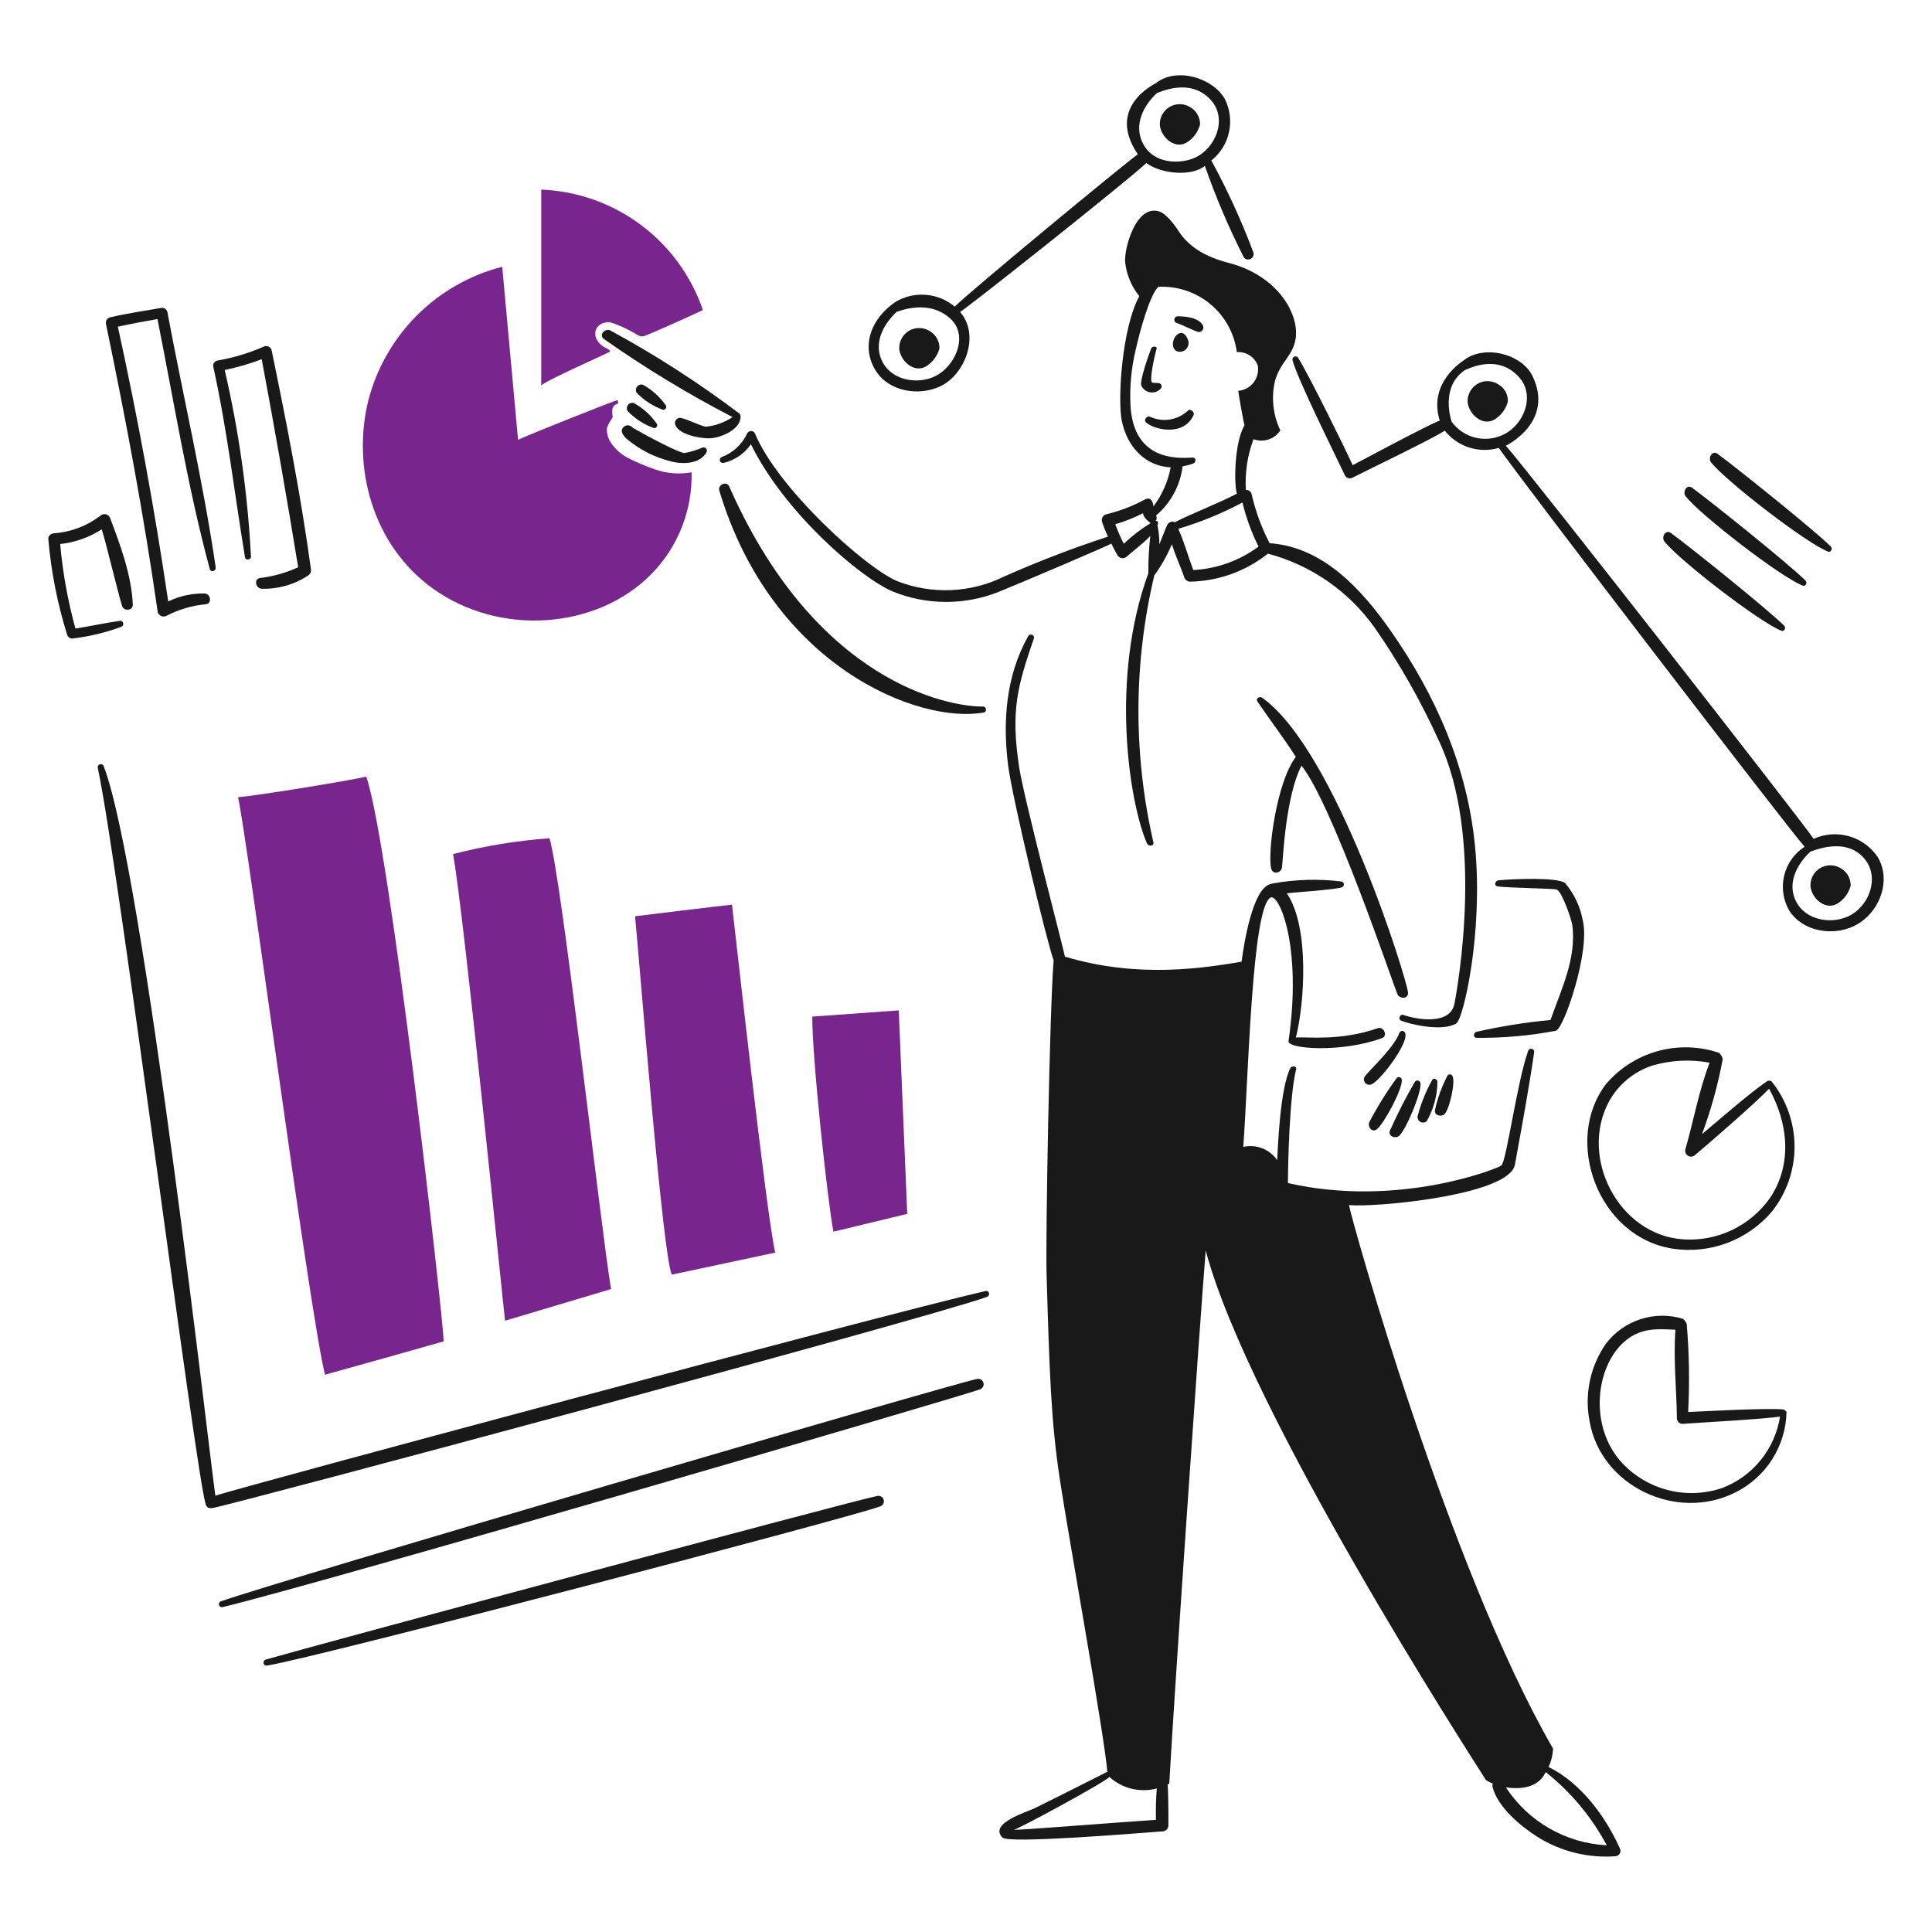
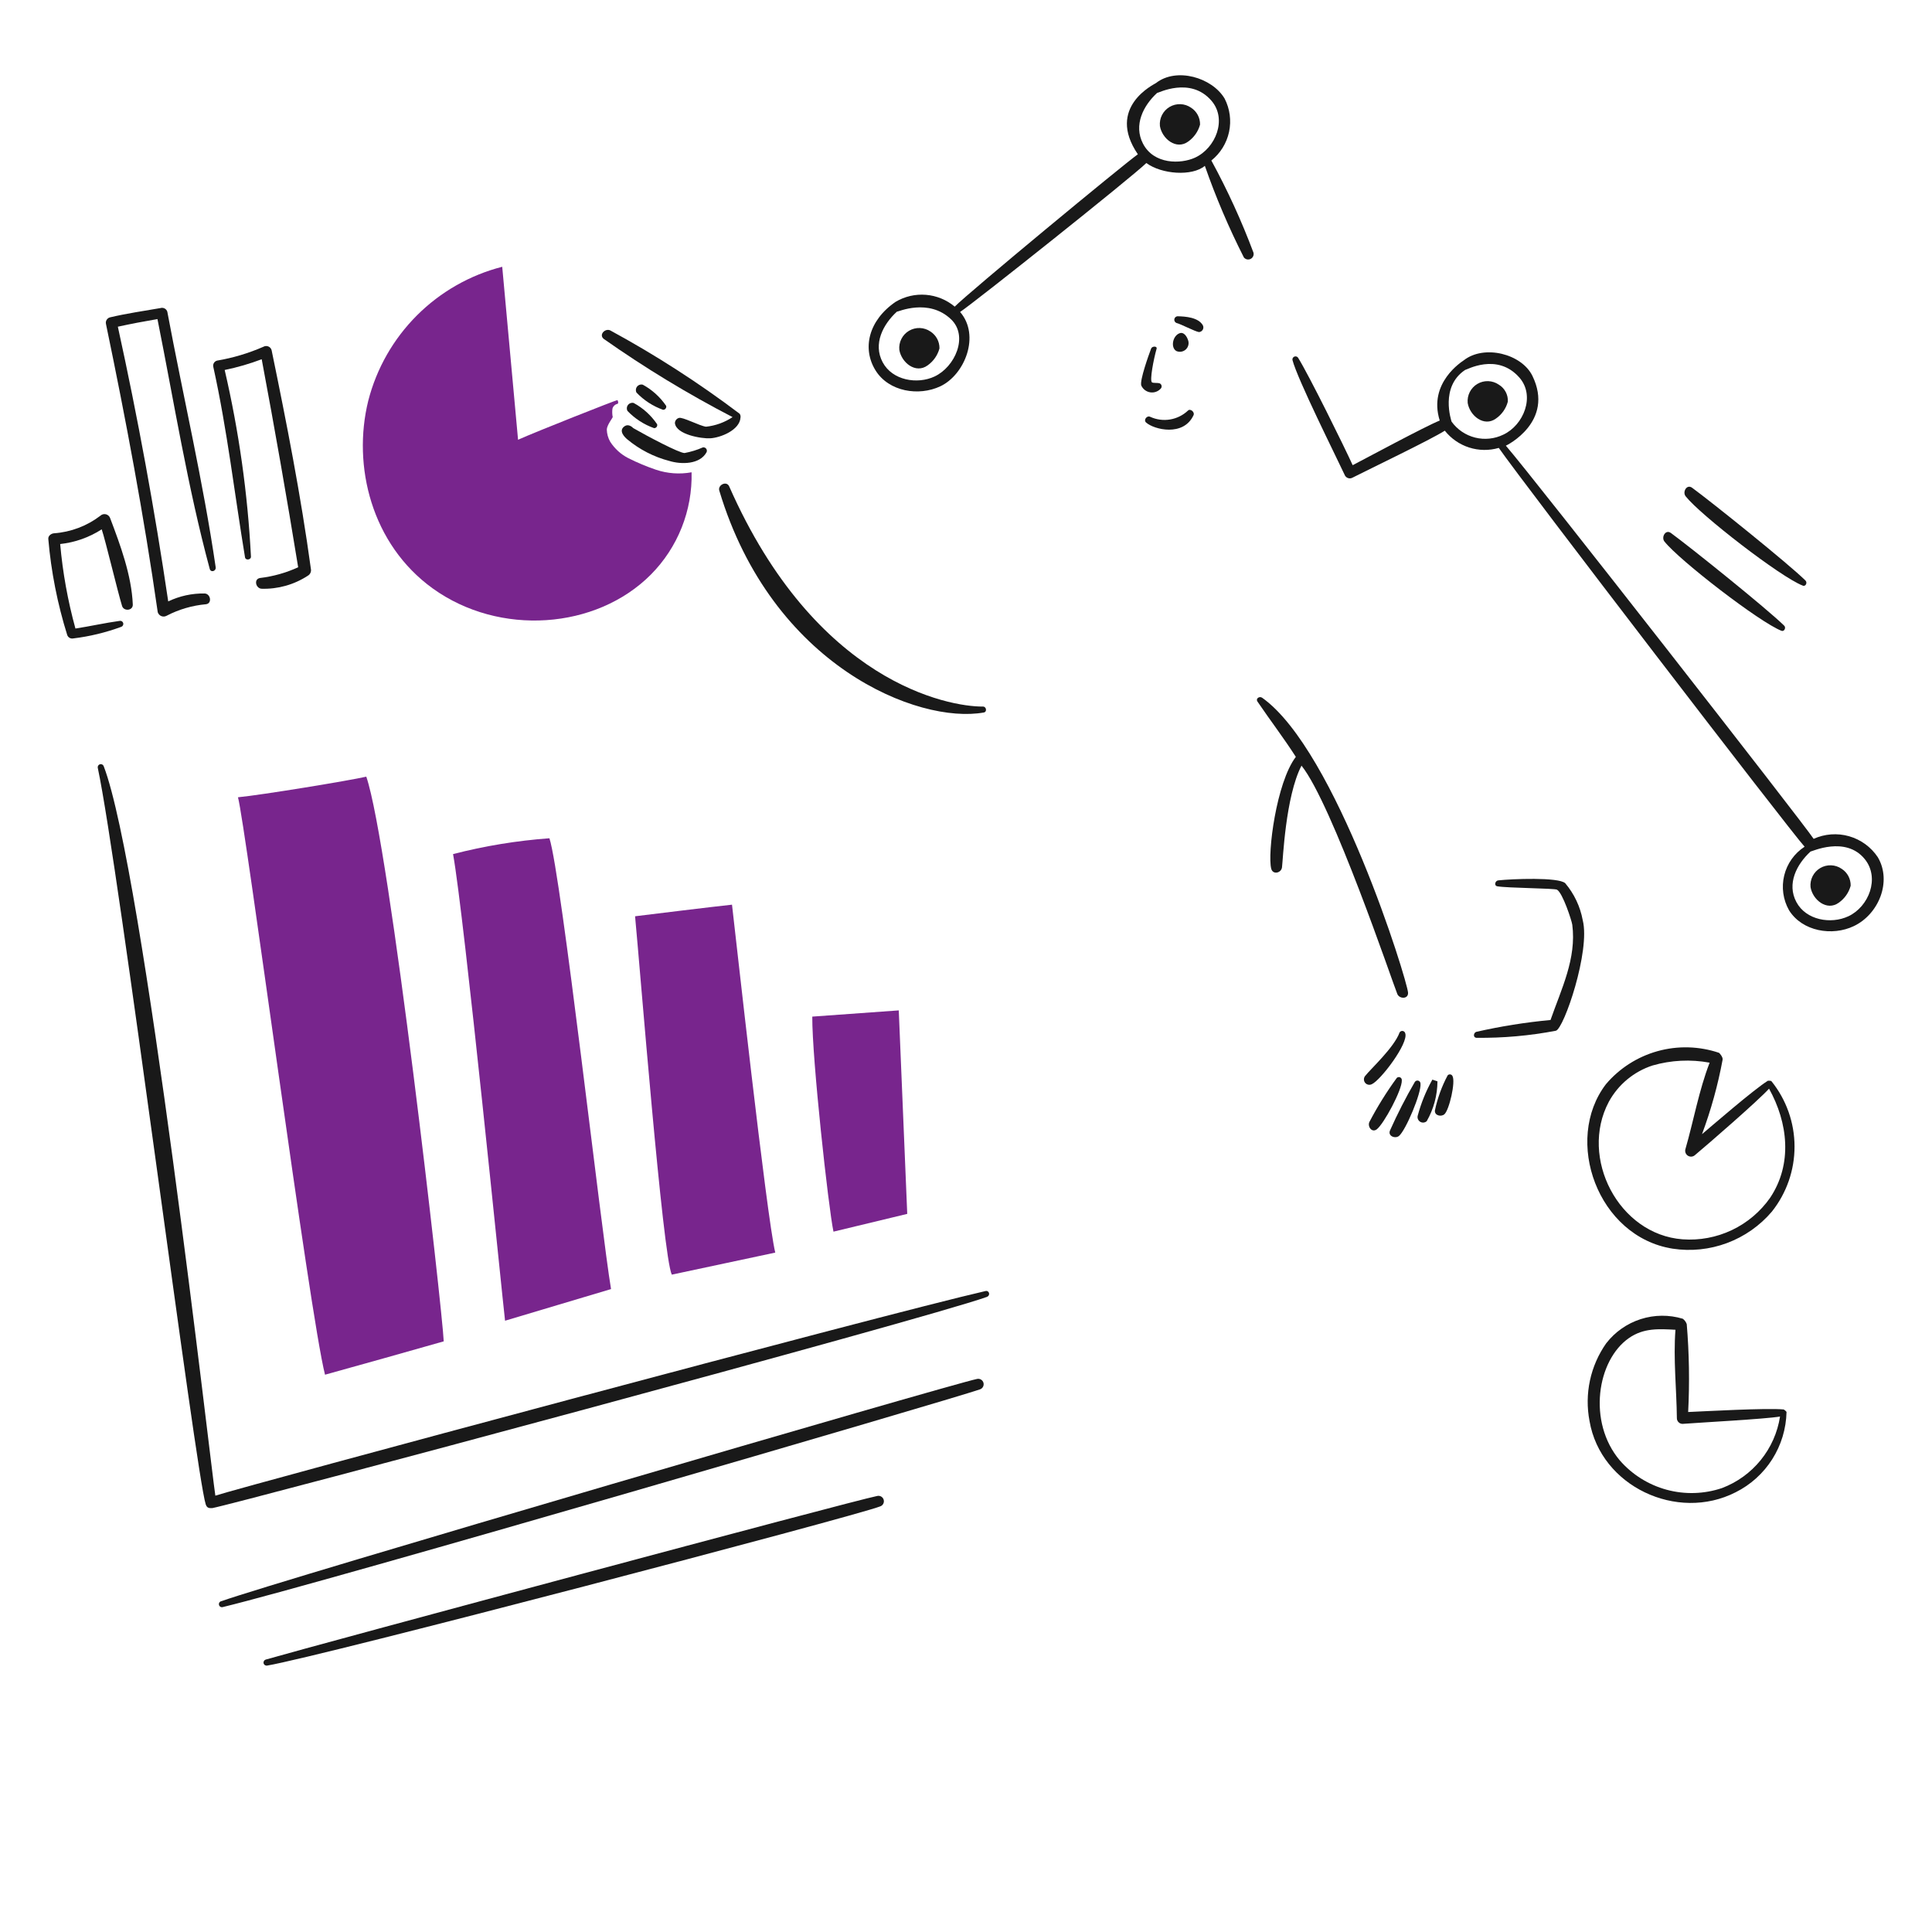
<svg xmlns="http://www.w3.org/2000/svg" width="1929" height="1929" viewBox="0 0 1929 1929" fill="none">
  <path d="M237.595 796.04C244.935 822.005 308.968 1311.61 324.516 1372.57C364.06 1361.57 403.528 1350.56 443.033 1339.27C441.905 1309.64 388.848 842.327 365.71 775.448C348.783 779.393 261.023 793.783 237.595 796.04Z" fill="#78258D" />
  <path d="M452.351 852.763C483.889 844.625 516.094 839.338 548.579 836.964C560.423 873.364 600.498 1230.9 610.095 1287.07C574.823 1297.5 539.541 1308.23 504.27 1318.67C501.733 1297.78 463.356 912.87 452.351 852.763Z" fill="#78258D" />
  <path d="M634.082 914.847C647.585 913.16 712.534 905.202 730.869 903.273C733.695 926.691 765.302 1214.53 774.05 1250.65L670.761 1272.66C661.734 1254.61 638.875 964.799 634.082 914.847Z" fill="#78258D" />
  <path d="M811.019 1015.03L897.371 1008.82L905.83 1212L832.18 1229.74C827.097 1205.79 810.73 1056.51 811.019 1015.03Z" fill="#78258D" />
-   <path d="M540.39 189.322V385.173C540.39 381.778 608.397 352.149 608.966 351.02C609.815 349.332 603.864 347.104 602.215 345.947C588.499 336.427 593.785 320.966 608.966 321.67C618.578 324.764 627.771 329.03 636.339 334.373C640.563 336.639 641.711 336.099 646.215 334.373C654.143 331.335 691.363 314.62 701.809 309.537C690.17 275.555 668.524 245.888 639.715 224.433C610.907 202.978 576.282 190.738 540.39 189.322Z" fill="#78258D" />
  <path d="M501.444 266.366L517.252 439.069C534.748 431.17 615.457 399.274 616.306 399.525C617.155 399.776 617.714 402.91 616.586 403.19C615.378 403.452 614.266 404.04 613.37 404.89C612.473 405.741 611.828 406.821 611.503 408.012C611.125 410.831 611.219 413.693 611.782 416.481C611.782 417.05 605.86 424.669 605.86 428.904C605.972 433.165 607.135 437.333 609.246 441.037C613.716 448 619.949 453.657 627.311 457.433C636.252 461.92 645.492 465.787 654.963 469.007C666.409 472.843 678.639 473.719 690.515 471.554C690.971 490.435 687.608 509.215 680.625 526.763C673.642 544.312 663.184 560.269 649.88 573.675C595.28 628.565 498.647 635.519 432.029 587.506C371.043 543.515 351.57 465.304 367.687 400.123C375.946 367.886 392.719 338.461 416.251 314.93C439.782 291.398 469.206 274.625 501.444 266.366Z" fill="#78258D" />
  <path d="M984.002 1289.03C882.73 1312.18 241.26 1484.6 215.016 1493.34C210.791 1467.1 143.315 868.349 103.549 765.003C103.285 764.263 102.75 763.652 102.052 763.293C101.354 762.935 100.545 762.855 99.791 763.072C99.036 763.288 98.393 763.783 97.991 764.458C97.589 765.132 97.458 765.934 97.627 766.7C118.556 864.607 195.417 1471.66 205.429 1502.09C206.76 1506.16 209.403 1505.77 211.92 1505.77C237.595 1500.95 921.705 1317.61 985.131 1294.97C989.336 1293.46 987.648 1288.21 984.002 1289.03Z" fill="#191919" />
  <path d="M222.636 1604.53C321.786 1580.57 951.508 1396.72 978.36 1387.24C979.689 1386.82 980.805 1385.9 981.473 1384.67C982.141 1383.45 982.31 1382.02 981.946 1380.67C981.581 1379.32 980.711 1378.17 979.516 1377.45C978.321 1376.73 976.895 1376.5 975.534 1376.8C951.035 1381.63 275.413 1579.14 221.227 1598.64C220.802 1598.69 220.393 1598.84 220.027 1599.06C219.661 1599.28 219.345 1599.58 219.101 1599.93C218.857 1600.28 218.69 1600.68 218.611 1601.1C218.532 1601.52 218.543 1601.96 218.643 1602.37C218.742 1602.79 218.928 1603.18 219.189 1603.52C219.45 1603.86 219.78 1604.14 220.156 1604.34C220.533 1604.55 220.949 1604.67 221.376 1604.7C221.803 1604.74 222.232 1604.68 222.636 1604.53Z" fill="#191919" />
  <path d="M266.945 1662.95C318.497 1654.46 854.142 1513.83 878.746 1504.07C880.076 1503.65 881.191 1502.73 881.859 1501.5C882.527 1500.28 882.697 1498.84 882.332 1497.5C881.968 1496.15 881.097 1495 879.902 1494.28C878.708 1493.56 877.281 1493.33 875.92 1493.63C850.014 1498.73 315.256 1642.53 265.247 1657.02C264.483 1657.27 263.845 1657.8 263.467 1658.5C263.089 1659.21 263.001 1660.04 263.221 1660.81C263.442 1661.58 263.954 1662.23 264.649 1662.63C265.344 1663.03 266.167 1663.15 266.945 1662.95Z" fill="#191919" />
  <path d="M110.04 517.522C109.738 516.545 109.191 515.661 108.451 514.956C107.711 514.25 106.803 513.746 105.813 513.49C104.823 513.235 103.784 513.238 102.795 513.498C101.806 513.757 100.9 514.266 100.163 514.975C86.764 525.191 70.674 531.272 53.867 532.471C51.041 532.713 47.936 535.018 48.225 538.123C51.025 570.694 57.363 602.864 67.129 634.062C67.551 635.242 68.381 636.231 69.469 636.852C70.557 637.473 71.831 637.684 73.061 637.448C89.444 635.463 105.54 631.579 121.026 625.874C121.781 625.623 122.41 625.091 122.782 624.388C123.155 623.684 123.241 622.864 123.023 622.099C122.805 621.334 122.3 620.682 121.614 620.28C120.927 619.878 120.112 619.757 119.338 619.942C104.668 621.977 89.988 625.305 75.318 627.561C67.713 599.952 62.613 571.713 60.079 543.187C74.859 541.6 89.062 536.576 101.552 528.517C105.217 539.242 117.438 590.573 121.865 604.992C123.591 610.625 132.85 609.815 132.59 603.574C131.394 574.524 120.109 544.084 110.04 517.522Z" fill="#191919" />
  <path d="M167.051 311.235C166.636 309.857 165.694 308.7 164.429 308.013C163.165 307.327 161.681 307.168 160.3 307.569C143.44 310.511 126.436 312.922 109.789 316.877C108.373 317.253 107.163 318.174 106.424 319.439C105.685 320.704 105.477 322.21 105.844 323.628C125.713 419.172 143.672 514.677 157.483 611.184C157.738 612.058 158.183 612.863 158.789 613.542C159.394 614.221 160.143 614.756 160.981 615.108C161.82 615.46 162.726 615.62 163.634 615.577C164.543 615.534 165.43 615.289 166.232 614.859C178.526 608.444 191.963 604.512 205.776 603.285C211.978 602.427 210.29 592.84 204.368 592.56C191.782 592.34 179.318 595.048 167.958 600.469C154.365 508.481 137.602 417.056 117.669 326.194C130.651 323.368 143.913 320.831 157.213 318.574C173.861 401.82 187.335 486.224 209.412 568.033C210.483 571.997 215.913 570.29 215.344 566.335C202.844 480.794 182.966 396.255 167.051 311.235Z" fill="#191919" />
  <path d="M310.405 568.033C300.384 494.673 286.119 422.027 271.179 349.612C270.955 348.786 270.544 348.022 269.979 347.38C269.413 346.737 268.708 346.233 267.917 345.906C267.126 345.579 266.27 345.438 265.416 345.493C264.562 345.549 263.732 345.8 262.99 346.226C248.177 352.7 232.631 357.345 216.694 360.057C216.023 360.237 215.395 360.548 214.846 360.973C214.298 361.398 213.839 361.928 213.498 362.533C213.156 363.137 212.939 363.804 212.859 364.493C212.778 365.183 212.836 365.882 213.029 366.549C226.927 429.453 234.123 492.975 244.636 556.459C245.195 559.844 250.837 559.005 250.558 555.619C247.324 492.896 238.548 430.581 224.333 369.403C236.923 366.822 249.286 363.236 261.302 358.678C274.284 427.826 286.418 497.058 297.702 566.374C285.643 571.92 272.787 575.539 259.605 577.099C253.114 578.208 255.371 587.342 261.023 587.824C277.42 588.343 293.581 583.811 307.319 574.842C308.492 574.184 309.424 573.169 309.979 571.944C310.534 570.719 310.684 569.348 310.405 568.033Z" fill="#191919" />
  <path d="M1780.92 1407.28C1764.27 1405.59 1700.49 1409.21 1685.54 1409.82C1687.05 1380.56 1686.57 1351.24 1684.12 1322.05C1683.37 1319.91 1681.99 1318.05 1680.18 1316.69C1666.44 1312.56 1651.78 1312.7 1638.13 1317.08C1624.47 1321.47 1612.47 1329.89 1603.7 1341.23C1595.86 1352.39 1590.34 1365.01 1587.48 1378.34C1584.62 1391.67 1584.48 1405.45 1587.06 1418.84C1598.24 1484.05 1674.5 1519.8 1732.95 1489.95C1747.91 1482.48 1760.55 1471.07 1769.5 1456.95C1778.45 1442.83 1783.38 1426.53 1783.75 1409.81C1783.75 1409.25 1781.2 1407.28 1780.92 1407.28ZM1719.4 1485.73C1701.55 1491.77 1682.31 1492.36 1664.12 1487.44C1645.93 1482.52 1629.61 1472.29 1617.24 1458.07C1584.93 1419.8 1594.44 1358.08 1626.56 1335.88C1641.24 1325.73 1656.46 1326.85 1672.86 1327.7C1670.6 1356.76 1673.99 1387.24 1674.27 1416.03C1674.28 1417.52 1674.88 1418.95 1675.94 1420C1677 1421.06 1678.43 1421.66 1679.92 1421.67C1697.67 1420.3 1762.59 1416.85 1777.27 1414.33C1774.8 1430.29 1768.14 1445.3 1757.97 1457.84C1747.81 1470.38 1734.5 1480 1719.4 1485.73Z" fill="#191919" />
  <path d="M1768.79 1079.65C1768.22 1078.8 1765.4 1079.08 1765.12 1079.08C1751.01 1087.83 1708.11 1125.08 1699.36 1132.42C1708.37 1108.23 1715.27 1083.3 1719.96 1057.92C1720.31 1055.38 1716.86 1051.43 1716.3 1051.17C1696.51 1044.5 1675.18 1043.92 1655.07 1049.5C1634.95 1055.09 1616.97 1066.58 1603.45 1082.49C1560.72 1138.43 1595.18 1234.88 1670.05 1246.73C1688.34 1249.51 1707.04 1247.57 1724.37 1241.1C1741.7 1234.63 1757.1 1223.85 1769.1 1209.76C1783.82 1191.26 1791.81 1168.3 1791.75 1144.65C1791.7 1121.01 1783.6 1098.08 1768.79 1079.65ZM1767.38 1195.91C1757.64 1209.81 1744.45 1220.94 1729.12 1228.21C1713.78 1235.48 1696.82 1238.64 1679.9 1237.39C1616.12 1232.56 1576.7 1156.04 1606.24 1100.24C1615.61 1082.95 1631.27 1069.92 1649.98 1063.83C1668.5 1058.48 1688.02 1057.52 1706.98 1061.02C1696.27 1088.67 1690.87 1119.5 1682.71 1147.65C1682.43 1148.87 1682.54 1150.14 1683.03 1151.29C1683.53 1152.44 1684.37 1153.4 1685.45 1154.03C1686.53 1154.66 1687.79 1154.93 1689.03 1154.8C1690.27 1154.67 1691.44 1154.14 1692.36 1153.29C1705.57 1142.28 1755.57 1098.83 1766.3 1086.98C1785.15 1120.86 1789.99 1162.08 1767.38 1195.91Z" fill="#191919" />
  <path d="M1874.89 855.868C1868.12 845.717 1857.96 838.301 1846.22 834.945C1834.49 831.588 1821.95 832.509 1810.83 837.543C1800.67 822.024 1530.33 475.768 1503.52 444.991C1504.37 444.712 1552.33 421.014 1530.04 375.297C1519.32 353.287 1481.92 343.757 1461.48 359.768C1460.05 360.887 1425.64 382.067 1437.49 419.876C1422.81 425.807 1365.25 456.845 1350.57 464.465C1342.67 446.968 1307.11 374.911 1296.1 357.231C1295.72 356.628 1295.13 356.179 1294.44 355.962C1293.76 355.744 1293.02 355.77 1292.35 356.037C1291.69 356.304 1291.13 356.794 1290.79 357.423C1290.44 358.053 1290.33 358.783 1290.46 359.488C1295.59 379.019 1333.69 455.109 1342.95 474.91C1343.32 475.538 1343.82 476.087 1344.4 476.524C1344.99 476.961 1345.65 477.278 1346.36 477.457C1347.07 477.637 1347.8 477.674 1348.53 477.568C1349.25 477.462 1349.94 477.214 1350.57 476.839C1366.66 468.66 1429.02 438.751 1442.56 430.003C1448.82 437.906 1457.29 443.764 1466.89 446.829C1476.49 449.894 1486.79 450.027 1496.47 447.21C1520.17 481.363 1787.69 830.116 1801.8 845.394C1791.61 852.008 1784.33 862.262 1781.45 874.062C1778.56 885.862 1780.29 898.318 1786.28 908.887C1799.54 930.048 1829.47 934.928 1850.9 924.685C1875.76 912.909 1889.21 880.174 1874.89 855.868ZM1449.34 421.004C1449.06 419.876 1437.49 386.282 1462.85 369.365C1463.7 369.645 1494.74 351.579 1517.03 376.984C1533.12 395.31 1521.32 424.505 1500.95 433.986C1492.19 438.24 1482.22 439.27 1472.78 436.895C1463.34 434.521 1455.04 428.894 1449.34 421.004ZM1845.54 914.828C1828.07 923.046 1803.27 918.754 1793.62 900.718C1783.79 882.392 1793.9 862.909 1807.73 850.207C1808.57 850.486 1842.74 834.1 1861.91 857.826C1877.17 876.73 1865.88 905.289 1845.54 914.847V914.828Z" fill="#191919" />
  <path d="M1251.53 252.255C1239.68 220.642 1225.63 189.901 1209.47 160.261C1218.48 153.074 1224.72 142.992 1227.14 131.726C1229.56 120.46 1228 108.705 1222.74 98.456C1210.2 77.343 1174.61 66.927 1154.17 82.937C1152.74 84.056 1103.94 106.924 1136.1 154.05C1121.99 163.965 966.786 292.33 953.244 306.152C945.12 299.346 935.084 295.228 924.521 294.364C913.958 293.501 903.387 295.934 894.265 301.329C866.941 320.031 860.652 348.184 874.232 369.905C887.465 391.124 917.394 395.84 938.854 385.703C963.391 374.129 978.919 334.913 958.607 311.485C972.718 302.178 1130.46 176.6 1144.57 162.769C1159.81 174.054 1190.29 176.272 1202.98 165.595C1213.91 196.905 1226.92 227.448 1241.93 257.02C1242.71 258.002 1243.8 258.686 1245.03 258.959C1246.25 259.231 1247.53 259.076 1248.65 258.518C1249.78 257.961 1250.67 257.035 1251.2 255.895C1251.72 254.755 1251.84 253.47 1251.53 252.255ZM933.241 375.856C915.764 384.073 890.967 379.781 881.322 361.745C871.493 343.42 881.601 323.937 895.432 311.234C896.281 311.514 927.135 297.297 949.608 318.854C967.152 335.704 953.543 366.298 933.202 375.856H933.241ZM1193.09 157.435C1178.96 163.878 1152.03 164.418 1141.17 143.325C1131.69 124.922 1141.45 105.516 1155.28 92.814C1156.12 93.094 1188.35 76.118 1209.45 100.433C1225.61 119.019 1213.68 148.06 1193.09 157.435Z" fill="#191919" />
  <path d="M1838.77 867.442C1835.65 865.299 1831.98 864.091 1828.2 863.961C1824.41 863.832 1820.67 864.786 1817.41 866.711C1814.15 868.636 1811.51 871.452 1809.79 874.828C1808.08 878.204 1807.36 881.999 1807.73 885.768C1809.84 898.49 1824.05 909.967 1835.95 901.287C1841.75 897.198 1845.95 891.207 1847.8 884.35C1847.87 880.994 1847.08 877.676 1845.5 874.715C1843.92 871.754 1841.6 869.25 1838.77 867.442Z" fill="#191919" />
  <path d="M1496.47 384.045C1493.35 381.898 1489.68 380.688 1485.89 380.557C1482.11 380.426 1478.36 381.379 1475.1 383.305C1471.84 385.23 1469.19 388.047 1467.48 391.425C1465.77 394.803 1465.05 398.6 1465.42 402.37C1467.53 415.102 1481.75 426.579 1493.64 417.899C1499.5 413.86 1503.71 407.848 1505.5 400.962C1505.67 397.589 1504.92 394.233 1503.33 391.254C1501.74 388.274 1499.37 385.782 1496.47 384.045Z" fill="#191919" />
  <path d="M1189.16 107.494C1186.04 105.347 1182.37 104.137 1178.58 104.006C1174.8 103.875 1171.05 104.828 1167.79 106.753C1164.53 108.679 1161.89 111.496 1160.17 114.874C1158.46 118.252 1157.74 122.049 1158.11 125.819C1160.23 138.55 1174.44 150.028 1186.33 141.348C1192.14 137.257 1196.33 131.266 1198.19 124.411C1198.26 121.054 1197.47 117.735 1195.89 114.772C1194.31 111.81 1191.99 109.303 1189.16 107.494Z" fill="#191919" />
  <path d="M928.978 330.987C925.856 328.845 922.187 327.638 918.403 327.509C914.619 327.38 910.876 328.334 907.616 330.259C904.355 332.183 901.711 334.999 899.996 338.374C898.28 341.749 897.563 345.544 897.93 349.313C900.043 362.035 914.25 373.522 926.152 364.832C931.957 360.745 936.15 354.757 938.005 347.905C938.075 344.548 937.281 341.229 935.7 338.267C934.12 335.305 931.805 332.798 928.978 330.987Z" fill="#191919" />
  <path d="M1781.48 624.755C1764.12 607.674 1687.44 546.119 1668.32 532.163C1662.94 528.237 1658.48 536.368 1661.83 540.631C1676.65 559.429 1756.71 621.186 1778.66 629.799C1781.49 630.937 1783.48 626.713 1781.48 624.755Z" fill="#191919" />
  <path d="M1802.65 579.597C1785.29 562.525 1708.6 500.971 1689.49 487.005C1684.1 483.079 1679.65 491.21 1682.99 495.473C1697.81 514.271 1777.81 576.173 1799.82 584.641C1802.65 586.088 1804.93 581.844 1802.65 579.597Z" fill="#191919" />
-   <path d="M1828.05 545.733C1810.68 528.662 1734 467.107 1714.89 453.141C1709.5 449.216 1705.04 457.347 1708.4 461.61C1723.2 480.408 1803.27 542.165 1825.23 550.778C1828.06 551.926 1830.04 547.701 1828.05 545.733Z" fill="#191919" />
  <path d="M981.465 705.464C947.033 705.744 814.385 681.516 728.053 485.626C725.449 479.733 716.479 484.218 718.176 489.86C770.857 665.139 916.95 723.192 982.305 711.386C985.719 710.779 984.851 705.435 981.465 705.464Z" fill="#191919" />
  <path d="M1580.28 918.802C1577.77 905.163 1571.74 892.417 1562.78 881.833C1556.03 875.583 1509.47 877.541 1495.9 879.007C1492.8 879.344 1491.4 884.311 1495.05 884.938C1505.53 886.732 1552.34 886.867 1554.6 888.324C1560.24 891.429 1569.33 919.361 1569.84 923.316C1574.23 957.073 1558.83 987.658 1548.11 1018.42C1523.14 1020.75 1498.35 1024.71 1473.89 1030.27C1471.36 1031.14 1470.51 1035.65 1473.89 1036.19C1500.59 1036.51 1527.25 1034.15 1553.47 1029.14C1561.53 1027.06 1588.06 949.242 1580.28 918.802Z" fill="#191919" />
-   <path d="M1617.24 1845.24C1602.85 1813.36 1578.31 1780.06 1546.13 1764.22C1548.83 1758.47 1550.36 1752.25 1550.65 1745.9C1446.8 1566.43 1348.88 1216.22 1346.9 1203.24C1349.16 1203.24 1351.14 1203.48 1353.12 1203.52C1387 1204.23 1507.2 1191.95 1512.55 1162.89C1519.3 1125.93 1526.34 1088.06 1531.74 1050.86C1531.91 1050.09 1531.78 1049.29 1531.38 1048.62C1530.98 1047.94 1530.33 1047.45 1529.58 1047.23C1528.82 1047.02 1528.01 1047.1 1527.32 1047.45C1526.62 1047.81 1526.08 1048.42 1525.82 1049.16C1514.72 1080.03 1504.08 1159.77 1499.01 1163.74C1495.05 1166.83 1396.01 1206.35 1285.95 1181.23C1285.95 1163.46 1287.36 1094.6 1294.14 1067.51C1294.98 1064.12 1289.6 1063.83 1288.21 1066.66C1277.93 1087.48 1275.79 1147.37 1275.22 1158.37C1271.56 1153.03 1266.37 1148.9 1260.33 1146.54C1254.29 1144.17 1247.68 1143.68 1241.36 1145.11C1246.43 1075.82 1249.97 906.582 1268.45 896.213C1276.94 891.449 1300.37 944.438 1286.52 1039.57C1285.38 1047.39 1339.69 1051.38 1379.92 1036.46C1386.11 1034.17 1381.34 1024.63 1375.69 1026.58C1338.18 1039.63 1306.24 1035.05 1293.85 1035.9C1302.32 1003.45 1307.96 925.563 1284.82 891.979C1292.16 890.851 1329.19 888.739 1339.57 886.057C1340.21 885.872 1340.77 885.482 1341.18 884.947C1341.58 884.412 1341.8 883.761 1341.8 883.091C1341.8 882.422 1341.58 881.77 1341.18 881.235C1340.77 880.7 1340.21 880.311 1339.57 880.126C1316.74 877.339 1293.62 877.989 1270.99 882.055C1267.63 882.469 1264.53 884.069 1262.24 886.568C1246.93 901.46 1239.95 957.681 1239.67 960.227C1203.55 966.149 1137.23 977.434 1063.29 955.144C1059.63 938.497 1022.35 797.121 1017.59 766.102C1008.91 709.371 1015.94 685.142 1032.26 637.419C1033.41 634.043 1028.35 632.085 1026.61 635.162C1004.31 674.706 1001.01 720.375 1006.58 764.405C1010.57 796.002 1045.52 941.873 1052.01 958.829C1048.06 1006.52 1043.84 1235.1 1044.96 1272.92C1047.85 1370.27 1049.34 1418.79 1058.22 1477.23C1066.83 1533.92 1102.52 1731.77 1105.63 1769.02C1105.35 1769.02 1056.59 1793.99 1032.54 1805.67C1025.5 1809.09 986.828 1820.63 1000.93 1834.74C1007.14 1840.94 1130.76 1830.77 1160.66 1828.53C1162.23 1828.52 1163.73 1827.89 1164.84 1826.78C1165.94 1825.67 1166.57 1824.17 1166.58 1822.61C1166.73 1809.9 1166.3 1782.25 1165.73 1781.68C1166.35 1781.52 1166.93 1781.23 1167.43 1780.83C1172.79 1685.73 1197.33 1329.04 1203.83 1248.62C1246.44 1409.18 1467.68 1752.33 1483.77 1777.45C1485.9 1778.8 1488.16 1779.94 1490.52 1780.83C1490.02 1781.89 1489.92 1783.1 1490.24 1784.23C1495.28 1804.27 1518.44 1823.47 1534.83 1833.89C1558.12 1848.56 1585.5 1855.38 1612.95 1853.36C1613.87 1853.29 1614.75 1852.99 1615.52 1852.49C1616.28 1851.99 1616.91 1851.3 1617.34 1850.49C1617.77 1849.68 1617.98 1848.77 1617.97 1847.85C1617.95 1846.94 1617.7 1846.04 1617.24 1845.24ZM1154.17 1817.02C1111.27 1819.85 1013.35 1827.75 1012.22 1826.91C1013.71 1828.02 1107.6 1777.08 1107.6 1774.13C1113.91 1779.86 1121.55 1783.93 1129.83 1785.95C1138.11 1787.97 1146.77 1787.89 1155.01 1785.7C1154.16 1796.12 1153.88 1806.57 1154.17 1817.02ZM1503.52 1784.58C1516.5 1786.5 1535.7 1785.98 1543.32 1769.34C1568.44 1789.25 1589.18 1814.14 1604.26 1842.43C1584.1 1841.39 1564.47 1835.61 1546.97 1825.56C1529.46 1815.51 1514.58 1801.46 1503.52 1784.58Z" fill="#191919" />
  <path d="M1260.27 696.716C1257.47 694.71 1253.52 697.526 1255.45 700.381C1268.15 719.102 1281.7 736.781 1293.83 755.695C1274.36 781.09 1265.27 852.502 1269.28 867.442C1270.95 873.654 1279.25 871.686 1280.01 866.024C1280.97 858.984 1283.39 795.481 1299.48 764.443C1330.24 802.821 1390.26 980.491 1395.14 992.451C1397.2 997.495 1406.32 997.804 1405.86 991.043C1405.06 978.881 1334.35 749.416 1260.27 696.716Z" fill="#191919" />
  <path d="M738.489 413.105C697.549 382.165 654.347 354.338 609.246 329.859C604.192 327.544 597.672 334.141 602.755 338.327C643.836 367.244 686.829 393.345 731.438 416.452C723.504 421.751 714.402 425.044 704.914 426.049C698.414 425.219 681.236 415.95 677.822 417.301C676.709 417.619 675.726 418.283 675.015 419.197C674.304 420.111 673.902 421.226 673.867 422.384C675.015 433.958 700.671 438.134 709.139 437.623C719.584 436.986 738.489 429.434 739.337 417.021C739.465 416.345 739.456 415.65 739.31 414.977C739.164 414.304 738.885 413.668 738.489 413.105Z" fill="#191919" />
  <path d="M665.119 405.206C659.098 396.398 651.072 389.146 641.701 384.045C640.672 383.792 639.591 383.841 638.589 384.187C637.587 384.532 636.705 385.159 636.05 385.993C635.395 386.826 634.993 387.83 634.894 388.886C634.795 389.941 635.001 391.003 635.49 391.944C642.858 399.684 651.944 405.581 662.014 409.16C662.504 409.179 662.991 409.081 663.437 408.875C663.882 408.669 664.272 408.361 664.575 407.975C664.878 407.589 665.085 407.137 665.18 406.656C665.274 406.174 665.254 405.678 665.119 405.206Z" fill="#191919" />
  <path d="M656.092 423.55C650.099 414.703 642.067 407.425 632.673 402.331C631.643 402.077 630.56 402.126 629.557 402.472C628.553 402.818 627.67 403.446 627.014 404.281C626.359 405.115 625.958 406.122 625.86 407.179C625.762 408.236 625.971 409.299 626.462 410.24C633.834 417.974 642.919 423.868 652.986 427.447C653.476 427.485 653.968 427.403 654.419 427.206C654.87 427.01 655.266 426.707 655.572 426.322C655.879 425.938 656.086 425.484 656.177 425.001C656.267 424.518 656.238 424.02 656.092 423.55Z" fill="#191919" />
  <path d="M701.809 446.689C695.942 449.279 689.791 451.173 683.483 452.331C678.121 452.331 647.083 435.935 632.365 427.495C630.957 426.087 627.311 423.02 623.617 425.566C616.865 430.148 624.186 436.861 626.163 438.548C638.483 448.844 652.94 456.267 668.485 460.279C680.059 463.77 698.684 463.953 705.455 451.531C705.721 450.966 705.828 450.34 705.765 449.719C705.701 449.099 705.469 448.507 705.094 448.009C704.719 447.51 704.214 447.124 703.635 446.891C703.056 446.659 702.425 446.589 701.809 446.689Z" fill="#191919" />
  <path d="M1186.06 339.166C1184.97 336.051 1182.08 331.219 1177.87 332.685C1170.79 335.135 1168.6 347.008 1174.48 350.461C1176.07 351.182 1177.84 351.405 1179.57 351.103C1181.29 350.801 1182.88 349.986 1184.13 348.766C1185.38 347.546 1186.23 345.977 1186.57 344.264C1186.92 342.552 1186.74 340.775 1186.06 339.166Z" fill="#191919" />
  <path d="M1397.42 1030.83C1392.05 1045.79 1368.48 1067.35 1363.27 1074.01C1362.39 1074.94 1361.88 1076.16 1361.81 1077.44C1361.75 1078.72 1362.14 1079.98 1362.92 1081C1363.7 1082.02 1364.82 1082.72 1366.07 1082.99C1367.33 1083.26 1368.63 1083.08 1369.76 1082.47C1378.51 1078.52 1406.56 1041.61 1403.06 1031.68C1402.91 1031.08 1402.59 1030.55 1402.14 1030.14C1401.69 1029.72 1401.13 1029.46 1400.52 1029.37C1399.92 1029.27 1399.3 1029.37 1398.75 1029.63C1398.19 1029.89 1397.73 1030.3 1397.42 1030.83Z" fill="#191919" />
  <path d="M1394.6 1076.27C1384.4 1090.24 1375.25 1104.96 1367.23 1120.29C1365.23 1124.8 1369.71 1131.22 1374.56 1127.63C1381.54 1122.45 1400.24 1087.83 1399.63 1078.52C1399.67 1077.93 1399.52 1077.33 1399.21 1076.82C1398.9 1076.31 1398.44 1075.9 1397.9 1075.66C1397.35 1075.41 1396.74 1075.34 1396.15 1075.45C1395.56 1075.56 1395.02 1075.84 1394.6 1076.27Z" fill="#191919" />
  <path d="M1412.65 1080.24C1403.52 1095.97 1395.23 1112.17 1387.82 1128.78C1385.51 1134.41 1393.17 1137.23 1396.86 1134.15C1403.61 1128.47 1419.29 1091.26 1418.3 1081.94C1418.3 1081.28 1418.08 1080.63 1417.69 1080.1C1417.29 1079.57 1416.74 1079.18 1416.11 1078.99C1415.47 1078.8 1414.8 1078.82 1414.17 1079.04C1413.55 1079.27 1413.02 1079.69 1412.65 1080.24Z" fill="#191919" />
-   <path d="M1430.15 1077.95C1423.76 1089.33 1418.84 1101.47 1415.48 1114.07C1415.22 1115.21 1415.32 1116.41 1415.78 1117.48C1416.24 1118.56 1417.03 1119.46 1418.03 1120.06C1419.04 1120.66 1420.21 1120.92 1421.37 1120.81C1422.54 1120.7 1423.64 1120.22 1424.51 1119.44C1431.45 1107.32 1435.14 1093.62 1435.23 1079.65C1434.38 1077.39 1431.82 1075.96 1430.15 1077.95Z" fill="#191919" />
+   <path d="M1430.15 1077.95C1423.76 1089.33 1418.84 1101.47 1415.48 1114.07C1415.22 1115.21 1415.32 1116.41 1415.78 1117.48C1416.24 1118.56 1417.03 1119.46 1418.03 1120.06C1419.04 1120.66 1420.21 1120.92 1421.37 1120.81C1422.54 1120.7 1423.64 1120.22 1424.51 1119.44C1431.45 1107.32 1435.14 1093.62 1435.23 1079.65Z" fill="#191919" />
  <path d="M1445.39 1073.72C1439.52 1084.73 1435.25 1096.51 1432.69 1108.72C1432.17 1113.8 1438.68 1115.28 1442 1112.67C1446.89 1108.81 1453.58 1079.93 1450.18 1074.29C1449.97 1073.86 1449.65 1073.49 1449.26 1073.22C1448.87 1072.95 1448.41 1072.77 1447.94 1072.72C1447.47 1072.66 1446.98 1072.72 1446.54 1072.9C1446.09 1073.07 1445.7 1073.35 1445.39 1073.72Z" fill="#191919" />
  <path d="M1144.29 421.853C1152.17 428.923 1181.66 436.32 1191.7 414.513C1193.13 411.417 1188.37 407.52 1186.06 409.999C1181.12 414.647 1174.92 417.72 1168.23 418.826C1161.55 419.933 1154.68 419.022 1148.52 416.211C1145.18 414.436 1141.46 419.316 1144.29 421.853Z" fill="#191919" />
  <path d="M1149.37 347.924C1146.83 354.676 1137.85 379.753 1139.49 384.884C1140.29 386.673 1141.52 388.234 1143.07 389.427C1144.62 390.62 1146.45 391.406 1148.38 391.714C1150.32 392.023 1152.3 391.844 1154.15 391.193C1155.99 390.543 1157.65 389.442 1158.96 387.989C1159.34 387.584 1159.6 387.09 1159.74 386.554C1159.87 386.018 1159.87 385.457 1159.73 384.922C1159.59 384.388 1159.31 383.897 1158.93 383.496C1158.55 383.095 1158.08 382.796 1157.55 382.627C1155.57 382.096 1151.6 382.627 1150.21 381.778C1147.64 380.148 1151.91 358.36 1154.73 348.483C1155.86 345.378 1150.49 345.378 1149.37 347.924Z" fill="#191919" />
  <path d="M1174.76 322.519C1178.71 323.397 1193.09 330.987 1197.06 331.557C1197.84 331.521 1198.59 331.291 1199.26 330.889C1199.92 330.487 1200.48 329.924 1200.87 329.253C1201.26 328.582 1201.48 327.823 1201.5 327.047C1201.53 326.27 1201.35 325.499 1201 324.805C1196.49 316.906 1183.8 315.922 1175.61 315.777C1174.82 315.853 1174.08 316.194 1173.52 316.745C1172.95 317.296 1172.59 318.024 1172.49 318.808C1172.39 319.593 1172.56 320.389 1172.97 321.063C1173.39 321.738 1174.02 322.251 1174.76 322.519Z" fill="#191919" />
-   <path d="M1472.79 845.433C1465.19 766.102 1433.64 694.122 1388.14 629.269C1359.4 588.316 1320.97 546.023 1267.63 542.348C1259.52 526.732 1253.45 510.134 1249.58 492.966C1249.25 491.768 1248.5 490.731 1247.46 490.055C1246.42 489.379 1245.16 489.11 1243.93 489.301C1242.89 472.021 1245.49 454.714 1251.55 438.5C1256.35 440.287 1261.62 440.395 1266.48 438.806C1271.35 437.218 1275.54 434.026 1278.36 429.752C1271.02 414.376 1269.13 396.963 1273 380.37C1278.36 361.186 1290.86 355.553 1293.6 338.327C1297.37 314.639 1277.46 278.104 1232.36 264.061C1222.47 260.994 1192.96 255.805 1176.77 230.757C1172.56 224.256 1164.38 213.174 1157.01 211.004C1133.96 204.252 1122.13 248.812 1123.43 261.804C1124.76 274.218 1129.66 285.98 1137.54 295.668C1120.04 327.834 1115.76 399.245 1120.04 420.088C1125.62 447.191 1144.32 465.516 1168.87 466.644C1166.2 480.777 1160.31 494.105 1151.65 505.591C1151.65 505.022 1150.77 494.519 1142.9 498.839C1130.79 505.355 1117.89 510.286 1104.53 513.51C1103.76 513.711 1103.05 514.061 1102.42 514.54C1101.8 515.018 1101.27 515.616 1100.88 516.298C1100.49 516.98 1100.23 517.734 1100.13 518.515C1100.03 519.296 1100.09 520.089 1100.29 520.849C1101.98 525.943 1103.96 530.935 1106.22 535.799C1071.05 547.293 1036.48 560.576 1002.66 575.594C986.222 583.716 968.282 588.338 949.969 589.168C931.657 589.998 913.372 587.018 896.271 580.417C864.674 567.637 776.124 487.237 753.728 432.578C753.346 431.904 752.792 431.344 752.123 430.954C751.453 430.564 750.693 430.358 749.918 430.358C749.143 430.358 748.383 430.564 747.713 430.954C747.044 431.344 746.49 431.904 746.108 432.578C741.106 443.524 731.976 452.046 720.713 456.286C719.974 456.549 719.362 457.084 719.004 457.782C718.645 458.481 718.566 459.289 718.782 460.044C718.998 460.798 719.494 461.442 720.168 461.844C720.842 462.246 721.644 462.376 722.41 462.208C733.529 459.611 743.285 452.972 749.783 443.583C783.357 512.159 859.813 577.408 891.439 590.612C925.356 604.359 963.275 604.46 997.264 590.891C1015.36 583.638 1109.3 543.766 1109.58 542.666C1111.51 546.611 1113.52 550.575 1115.78 554.51C1116.26 555.273 1116.9 555.92 1117.66 556.403C1118.42 556.886 1119.28 557.193 1120.17 557.302C1121.06 557.411 1121.97 557.319 1122.82 557.033C1123.67 556.747 1124.45 556.274 1125.1 555.649C1132.12 549.399 1141.5 542.666 1148.52 535.047C1147.12 547.412 1146.47 559.852 1146.59 572.296C1108.2 677.272 1127.3 800.882 1145.17 842.076C1146.53 845.201 1152.21 845.182 1151.66 841.227C1131.41 753.456 1131.7 662.193 1152.51 574.553C1159.53 564.917 1165.4 554.498 1170.01 543.506C1173.67 554.8 1178.69 565.689 1182.42 576.241C1182.75 577.502 1183.48 578.622 1184.5 579.436C1185.51 580.249 1186.77 580.712 1188.07 580.754C1216.4 580.255 1243.78 570.423 1265.95 552.784C1308.91 564.207 1346.53 590.252 1372.34 626.433C1396.94 661.773 1418.29 699.273 1436.11 738.47C1482.15 834.119 1455.81 983.404 1452.2 1002.04C1447.89 1024.32 1413.49 1017.68 1401.08 1013.32C1397.97 1012.22 1395.47 1017.49 1398.82 1018.97C1406.8 1022.48 1440.05 1030.54 1454.14 1021.79C1460.97 1017.55 1481.06 931.996 1472.79 845.433ZM1121.99 542.917C1118.83 536.577 1116.01 530.077 1113.52 523.444C1123.07 520.658 1132.33 516.973 1141.19 512.439C1141.75 517.522 1148.52 522.036 1148.81 522.315C1139.17 528.225 1130.19 535.13 1121.99 542.917ZM1164.88 525.421C1164.33 525.981 1159.81 538.124 1157.55 543.477C1157.62 537.03 1156.98 530.596 1155.63 524.293C1155.9 524.013 1157.55 520.058 1153.93 520.058C1154.5 519.294 1154.84 518.376 1154.89 517.421C1154.94 516.466 1154.71 515.518 1154.22 514.696C1168.94 502.267 1178.42 484.724 1180.74 465.593C1184.4 464.999 1187.99 464.056 1191.47 462.777C1194.55 461.619 1194.29 456.614 1190.62 456.845C1173.7 457.916 1132.59 459.092 1128.81 406.334C1127.72 387.188 1129.43 367.984 1133.9 349.332C1138.19 330.158 1148.01 294.587 1156.47 286.399C1175.35 285.399 1193.92 291.555 1208.46 303.639C1223 315.723 1232.45 332.845 1234.92 351.589C1239.37 351.239 1243.81 352.343 1247.58 354.734C1251.34 357.126 1254.23 360.676 1255.81 364.851C1256.34 367.815 1256.24 370.858 1255.53 373.784C1254.82 376.71 1253.51 379.455 1251.67 381.845C1249.84 384.234 1247.53 386.216 1244.89 387.662C1242.25 389.109 1239.33 389.989 1236.33 390.246C1237.17 396.737 1241.41 420.445 1242.54 424.679C1232.66 441.326 1231.82 481.681 1234.92 492.966C1214.6 503.411 1193.15 511.291 1172.84 521.467C1170.25 519.489 1165.73 522.036 1164.88 525.421ZM1191.42 569.161C1186.33 555.658 1182.38 541.191 1176.46 527.958C1198.65 521.412 1220.12 512.619 1240.52 501.714C1244.19 516.952 1249.58 531.721 1256.6 545.733C1237.64 559.763 1214.97 567.91 1191.42 569.161Z" fill="#191919" />
</svg>